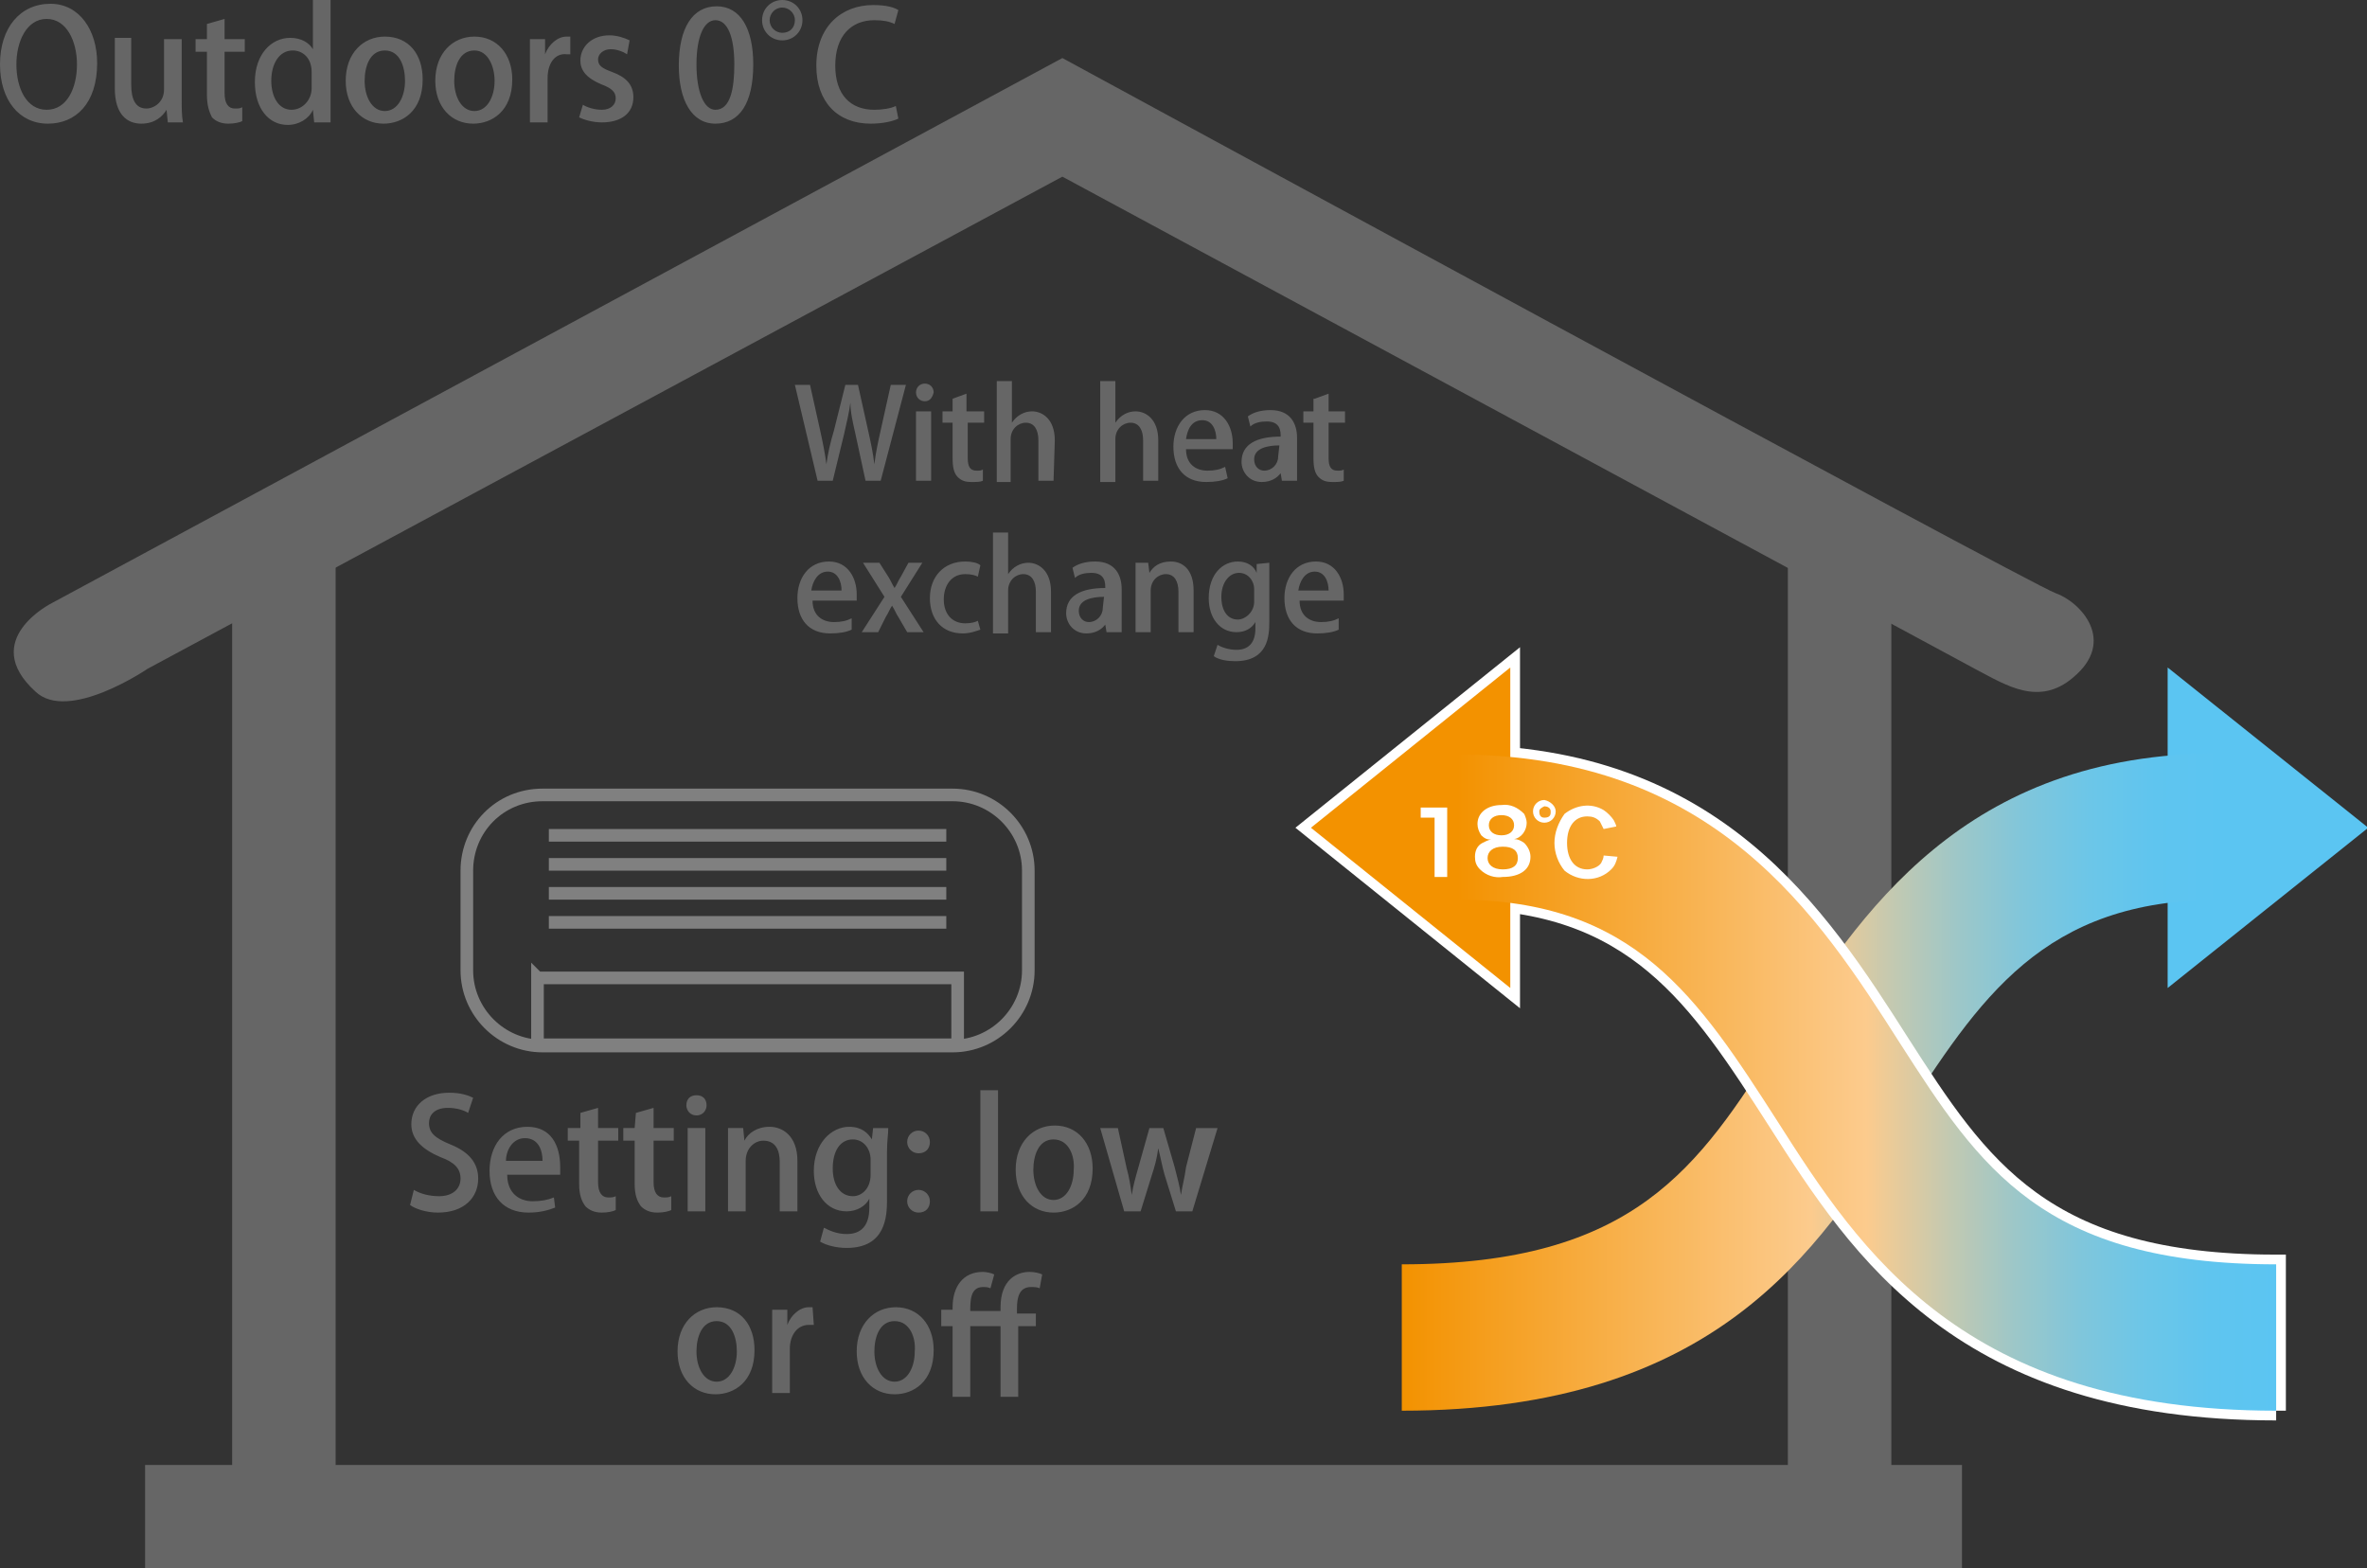
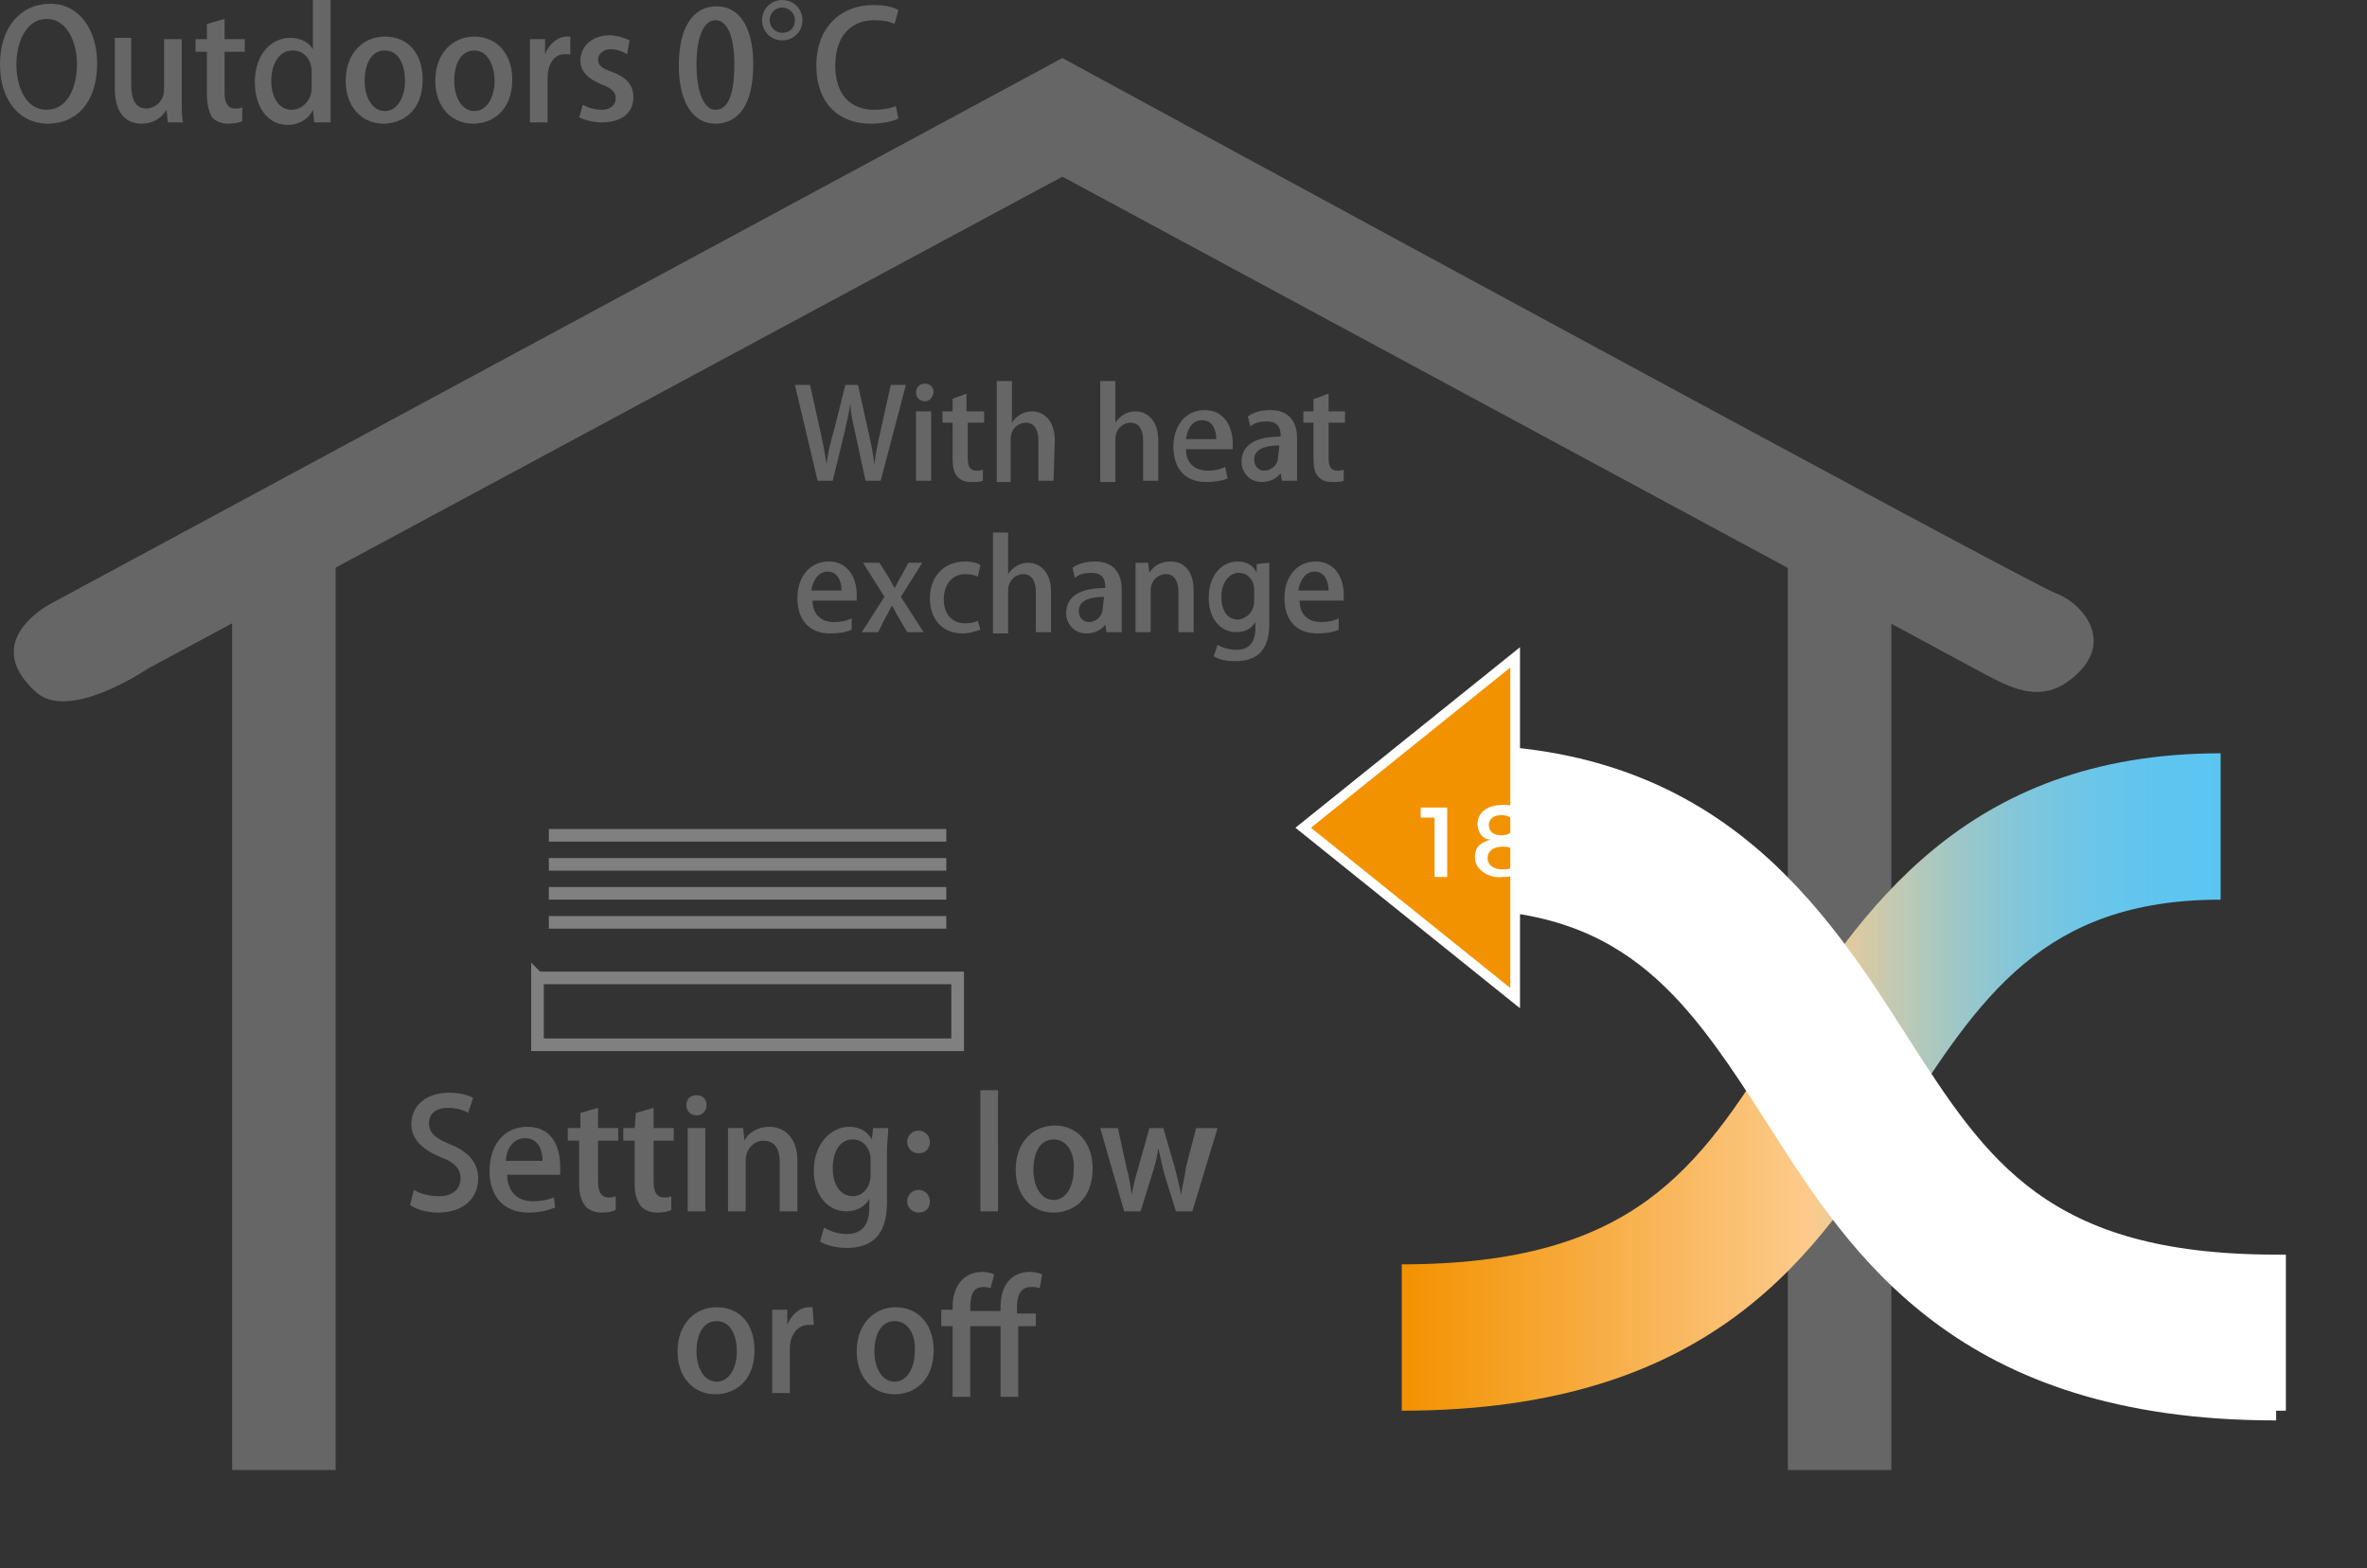
<svg xmlns="http://www.w3.org/2000/svg" version="1.1" id="Ebene_1" x="0" y="0" viewBox="0 0 187.6 124.3" xml:space="preserve">
  <rect x="0" y="0" width="187.6" height="124.3" fill="#333333" stroke="none" />
  <style>.st0{fill:#666}.st1,.st4{fill:none;stroke:gray;stroke-miterlimit:10}.st4{fill:#fff;stroke:#fff;stroke-width:1.54}</style>
  <g id="下地">
    <path class="st0" d="M164.3 53.7c-2.7 2.3-5.3.6-7.6-.6L84.2 14 11.7 53s-6.3 4.3-8.9 1.8c-4.5-4.1 1.3-7 1.3-7L84.2 4.6s76.7 41.7 78.7 42.4 4.9 3.8 1.4 6.7z" />
    <path class="st0" d="M18.4 43.1h8.2v73.4h-8.2V43.1zm123.3 0h8.2v73.4h-8.2V43.1z" />
-     <path class="st0" d="M11.5 116.1h144v8.2h-144v-8.2z" />
-     <path class="st1" d="M43 63h32.5c3.3 0 6 2.7 6 6v7.9c0 3.3-2.7 6-6 6H43c-3.3 0-6-2.7-6-6V69c0-3.3 2.6-6 6-6z" />
    <path class="st1" d="M43.5 68.5H75m-31.5-2.3H75m-31.5 4.6H75m-31.5 2.3H75m-32.4 4.4h33.3v5.3H42.6v-5.3z" />
-     <path d="M171.8 72v6.3l15.9-12.7-15.9-12.7V72z" fill="#5bc5f2" />
    <linearGradient id="SVGID_1_" gradientUnits="userSpaceOnUse" x1="111.1" y1="1993.75" x2="176" y2="1993.75" gradientTransform="translate(0 -1908)">
      <stop offset="0" stop-color="#f39200" />
      <stop offset=".5" stop-color="#fccb8d" />
      <stop offset=".52" stop-color="#f0cb95" />
      <stop offset=".6" stop-color="#c3c9b1" />
      <stop offset=".68" stop-color="#9dc7c8" />
      <stop offset=".76" stop-color="#80c6db" />
      <stop offset=".84" stop-color="#6cc6e8" />
      <stop offset=".92" stop-color="#5fc5ef" />
      <stop offset="1" stop-color="#5bc5f2" />
    </linearGradient>
    <path d="M111.1 111.8v-11.6c18.5 0 23.5-7.7 29.8-17.6 6.5-10.2 14.7-22.9 35.1-22.9v11.6c-14.1 0-19.1 7.8-25.4 17.6-6.5 10.2-14.6 22.9-39.5 22.9z" fill="url(#SVGID_1_)" />
    <path class="st4" d="M119.7 59.2v-6.3l-15.8 12.7 15.8 12.7V59.2z" />
    <path class="st4" d="M180.4 111.8c-24.8 0-33-12.7-39.5-22.9-6.3-9.8-11.3-17.6-25.4-17.6V59.8c20.4 0 28.6 12.7 35.1 22.9 6.3 9.8 11.3 17.5 29.8 17.5v11.6z" />
    <path d="M119.7 59.2v-6.3l-15.8 12.7 15.8 12.7V59.2z" fill="#f39200" />
    <linearGradient id="SVGID_2_" gradientUnits="userSpaceOnUse" x1="115.5" y1="1993.8" x2="180.4" y2="1993.8" gradientTransform="translate(0 -1908)">
      <stop offset="0" stop-color="#f39200" />
      <stop offset=".5" stop-color="#fccb8d" />
      <stop offset=".52" stop-color="#f0cb95" />
      <stop offset=".6" stop-color="#c3c9b1" />
      <stop offset=".68" stop-color="#9dc7c8" />
      <stop offset=".76" stop-color="#80c6db" />
      <stop offset=".84" stop-color="#6cc6e8" />
      <stop offset=".92" stop-color="#5fc5ef" />
      <stop offset="1" stop-color="#5bc5f2" />
    </linearGradient>
-     <path d="M180.4 111.8c-24.8 0-33-12.7-39.5-22.9-6.3-9.8-11.3-17.6-25.4-17.6V59.8c20.4 0 28.6 12.7 35.1 22.9 6.3 9.8 11.3 17.5 29.8 17.5v11.6z" fill="url(#SVGID_2_)" />
    <path d="M113.7 69.5v-4.7h-1.1V64h2.1v5.5h-1zm3.7-3.3c-.2-.3-.3-.6-.3-.9 0-.9.8-1.5 1.9-1.5.7-.1 1.3.2 1.8.7.1.2.2.5.2.7 0 .6-.4 1.2-1 1.3.3 0 .5.1.8.3.3.3.5.7.5 1.1 0 1-.8 1.6-2.2 1.6-.6.1-1.3-.1-1.8-.6-.3-.3-.4-.6-.4-1 0-.5.2-.9.6-1.1.2-.1.4-.2.7-.3-.3.1-.6-.1-.8-.3zm2.9 1.8c0-.6-.4-.9-1.2-.9s-1.2.4-1.2.9.4.9 1.2.9 1.2-.3 1.2-.9zm-2.3-2.6c0 .5.4.8 1 .8s1-.3 1-.8-.4-.8-1-.8-1 .3-1 .8zm5.3-1.1c0 .5-.4.9-.9.9s-.9-.4-.9-.9.4-.9.9-.9c.5.1.9.5.9.9zm-1.3 0c0 .3.1.5.4.5s.5-.1.5-.4v-.1c0-.3-.3-.4-.5-.4-.2.1-.4.2-.4.4zm6.2 3.6c-.1.4-.2.7-.5 1-1 1-2.6 1-3.7.1-.5-.6-.8-1.4-.8-2.2 0-.8.3-1.6.8-2.3.9-.7 2.1-.9 3.1-.3.3.2.6.5.8.8.1.2.2.4.2.5l-1 .2-.3-.6c-.3-.3-.6-.4-1-.4-1 0-1.6.8-1.6 2.1s.6 2.1 1.6 2.1c.4 0 .9-.2 1.1-.5.1-.2.2-.4.2-.6l1.1.1z" fill="#fff" />
  </g>
-   <path fill="none" d="M74.5 0v16.3H0" />
  <path class="st0" d="M7.7 5c0 3.2-1.7 4.8-3.9 4.8C1.5 9.8 0 7.9 0 5.1 0 2.2 1.6.3 4 .3 6.3.3 7.7 2.4 7.7 5zm-6.4.1c0 1.9.8 3.6 2.4 3.6S6.1 7 6.1 5.1c0-1.8-.8-3.6-2.4-3.6-1.6 0-2.4 1.8-2.4 3.6zm13.1 2.7c0 .7 0 1.4.1 1.9h-1.2l-.1-1c-.3.5-.9 1.1-2 1.1S9.1 9.1 9.1 7V3h1.3v3.7c0 1.1.3 1.9 1.2 1.9.6 0 1.4-.5 1.4-1.5v-4h1.4v4.7zm2-5.9l1.4-.4v1.6h1.6v1h-1.6v3.3c0 .8.3 1.2.8 1.2.3 0 .4 0 .6-.1v1.1c-.2.1-.6.2-1.1.2-.6 0-1-.2-1.3-.5-.2-.4-.4-.9-.4-1.8V4.1h-.9v-1h.9V1.9zm9.8 6v1.8h-1.3l-.1-1c-.3.7-1.1 1.2-2 1.2-1.5 0-2.6-1.3-2.6-3.4C20.2 4.3 21.5 3 23 3c.9 0 1.5.4 1.8.9V0h1.4v7.9zm-1.5-2.2c0-1.1-.7-1.7-1.5-1.7-1.1 0-1.7 1.1-1.7 2.4s.6 2.3 1.6 2.3c.9 0 1.6-.8 1.6-1.7V5.7zm8.8.6c0 2.5-1.6 3.5-3.1 3.5-1.7 0-3-1.3-3-3.4 0-2.2 1.4-3.5 3.1-3.5 1.9 0 3 1.4 3 3.4zm-3-2.3c-1.2 0-1.6 1.3-1.6 2.4 0 1.3.6 2.4 1.6 2.4s1.6-1.1 1.6-2.4c0-1.1-.4-2.4-1.6-2.4zm10.1 2.3c0 2.5-1.6 3.5-3.1 3.5-1.7 0-3-1.3-3-3.4 0-2.2 1.4-3.5 3.1-3.5 1.8 0 3 1.4 3 3.4zm-3-2.3C36.4 4 36 5.3 36 6.4c0 1.3.6 2.4 1.6 2.4s1.6-1.1 1.6-2.4c0-1.1-.5-2.4-1.6-2.4zm7.7.3h-.4c-.9-.1-1.5.7-1.5 1.9v3.5H42V3.1h1.2v1.2c.3-.8 1-1.4 1.7-1.4h.3v1.4h.1zm4.4 0c-.3-.2-.8-.4-1.3-.4-.6 0-1 .4-1 .8 0 .5.3.7 1.1 1 1.1.4 1.7 1 1.7 2 0 1.3-1 2-2.5 2-.7 0-1.4-.2-1.8-.4l.3-1c.3.2.9.4 1.5.4.7 0 1.1-.4 1.1-.9s-.3-.8-1.1-1.1C46.5 6.2 46 5.6 46 4.8c0-1.1.9-2 2.3-2 .6 0 1.2.2 1.6.4l-.2 1.1zm4.1.9c0-3 1.1-4.7 3-4.7s2.9 1.8 2.9 4.6c0 3.1-1.1 4.7-3 4.7s-2.9-1.9-2.9-4.6zm4.4-.1c0-2.1-.5-3.5-1.5-3.5-.9 0-1.5 1.3-1.5 3.5s.6 3.6 1.5 3.6c1.2 0 1.5-1.7 1.5-3.6zm5.4-3.5c0 .9-.7 1.6-1.6 1.6-.9 0-1.6-.7-1.6-1.6S61.1 0 62 0c.9 0 1.6.7 1.6 1.6zm-2.6 0c0 .6.5 1 1 1 .6 0 1-.4 1-1s-.5-1-1-1c-.6 0-1 .5-1 1zm10.2 7.8c-.4.2-1.2.4-2.2.4-2.6 0-4.3-1.7-4.3-4.6 0-3.1 2-4.8 4.5-4.8 1.1 0 1.7.2 2 .4l-.3 1.1c-.4-.2-.9-.3-1.6-.3-1.8 0-3.1 1.2-3.1 3.6 0 2.3 1.2 3.5 3.1 3.5.6 0 1.3-.1 1.7-.3l.2 1zm.6 21.1l-2 7.6h-1.2l-.8-3.7c-.2-.9-.4-1.7-.4-2.5-.1.8-.3 1.6-.5 2.5l-.9 3.7h-1.2L63 30.5h1.2l.8 3.6c.2.9.4 1.9.5 2.7.1-.8.3-1.7.6-2.7l.9-3.6h1l.8 3.6c.2.9.4 1.8.5 2.7.1-.9.3-1.8.5-2.7l.8-3.6h1.2zm1.5 1.3c-.4 0-.7-.3-.7-.7 0-.4.3-.7.7-.7.4 0 .7.3.7.7-.1.4-.3.7-.7.7zm.5 6.3h-1.2v-5.5h1.2v5.5zm1.7-6.5l1.1-.4v1.4H78v.9h-1.3v2.8c0 .7.2 1 .7 1 .2 0 .4 0 .5-.1v.9c-.2.1-.5.1-.9.1-.5 0-.8-.1-1.1-.4-.3-.3-.4-.8-.4-1.5v-2.8h-.8v-.9h.8v-1zm8 6.5h-1.2v-3.2c0-.8-.3-1.4-1-1.4-.6 0-1.2.5-1.2 1.3v3.4H79v-8h1.2v3.3c.4-.6 1-.9 1.6-.9.8 0 1.8.6 1.8 2.3l-.1 3.2zm8.3 0h-1.2v-3.2c0-.8-.3-1.4-1-1.4-.6 0-1.2.5-1.2 1.3v3.4h-1.2v-8h1.2v3.3c.4-.6 1-.9 1.6-.9.8 0 1.8.6 1.8 2.3v3.2zm5.5-.2c-.4.2-1 .3-1.7.3-1.7 0-2.6-1.1-2.6-2.8 0-1.6.9-2.9 2.5-2.9 1.5 0 2.2 1.3 2.2 2.6v.5H94c0 1.2.8 1.7 1.7 1.7.6 0 1-.1 1.4-.3l.2.9zm-.9-3.1c0-.7-.3-1.5-1.1-1.5-.9 0-1.2.8-1.3 1.5h2.4zm6.4 2.2v1.1h-1.2l-.1-.6c-.3.4-.8.7-1.5.7-1 0-1.6-.8-1.6-1.6 0-1.4 1.2-2 3.1-2 0-.4 0-1.2-1.1-1.2-.5 0-1 .1-1.3.4l-.2-.8c.4-.3 1-.5 1.8-.5 1.6 0 2.1 1.1 2.1 2.2V37zm-1.4-1.7c-.9 0-2 .2-2 1.1 0 .6.4.9.8.9.6 0 1.1-.5 1.1-1.1l.1-.9zm2.8-3.7l1.1-.4v1.4h1.3v.9h-1.3v2.8c0 .7.2 1 .7 1 .2 0 .4 0 .5-.1v.9c-.2.1-.5.1-.9.1-.5 0-.8-.1-1.1-.4-.3-.3-.4-.8-.4-1.5v-2.8h-.8v-.9h.8v-1h.1zM67.5 49.9c-.4.2-1 .3-1.7.3-1.7 0-2.6-1.1-2.6-2.8 0-1.6.9-2.9 2.5-2.9 1.5 0 2.2 1.3 2.2 2.6v.5h-3.5c0 1.2.8 1.7 1.7 1.7.6 0 1-.1 1.4-.3v.9zm-.8-3.1c0-.7-.3-1.5-1.1-1.5s-1.2.8-1.3 1.5h2.4zm6.4-2.2l-1.7 2.7 1.8 2.8h-1.3l-.7-1.2c-.2-.3-.3-.6-.5-.9-.2.3-.3.6-.5.9l-.6 1.2h-1.3l1.8-2.8-1.7-2.7h1.3l.7 1.1c.2.3.3.6.5.9.2-.3.3-.6.5-.9l.6-1.1h1.1zm4.6 5.3c-.3.1-.8.3-1.4.3-1.6 0-2.6-1.1-2.6-2.8s1.1-2.9 2.8-2.9c.5 0 1 .1 1.2.3l-.2.9c-.2-.1-.5-.2-1-.2-1.1 0-1.7.9-1.7 2 0 1.2.7 1.9 1.7 1.9.5 0 .8-.1 1-.2l.2.7zm5.6.2h-1.2v-3.2c0-.8-.3-1.4-1-1.4-.6 0-1.2.5-1.2 1.3v3.4h-1.2v-8h1.2v3.3c.4-.6 1-.9 1.6-.9.8 0 1.8.6 1.8 2.3v3.2zm5.6-1.3v1.3h-1.2l-.1-.6c-.3.4-.8.7-1.5.7-1 0-1.6-.8-1.6-1.6 0-1.4 1.2-2 3.1-2 0-.4 0-1.2-1.1-1.2-.5 0-1 .1-1.3.4L85 45c.4-.3 1-.5 1.8-.5 1.6 0 2.1 1.1 2.1 2.2v2.1zm-1.4-1.5c-.9 0-2 .2-2 1.1 0 .6.4.9.8.9.6 0 1.1-.5 1.1-1.1l.1-.9zm7.1 2.8h-1.2v-3.2c0-.8-.3-1.4-1-1.4-.6 0-1.2.5-1.2 1.3v3.3H90v-5.5h1l.1.8c.3-.5.8-.9 1.7-.9.9 0 1.8.6 1.8 2.3v3.3zm6-5.5v4.7c0 1.1-.1 3.1-2.7 3.1-.6 0-1.3-.1-1.7-.4l.3-.9c.3.2.9.4 1.5.4.9 0 1.5-.5 1.5-1.7v-.5c-.3.5-.8.8-1.5.8-1.3 0-2.2-1.1-2.2-2.7 0-1.9 1.1-2.9 2.3-2.9.8 0 1.3.4 1.5.9v-.7l1-.1zm-1.2 2.1c0-.7-.5-1.3-1.2-1.3-.8 0-1.4.8-1.4 1.9 0 1.1.5 1.8 1.3 1.8.6 0 1.3-.6 1.3-1.4v-1zm6.7 3.2c-.4.2-1 .3-1.7.3-1.7 0-2.6-1.1-2.6-2.8 0-1.6.9-2.9 2.5-2.9 1.5 0 2.2 1.3 2.2 2.6v.5H103c0 1.2.8 1.7 1.7 1.7.6 0 1-.1 1.4-.3v.9zm-.8-3.1c0-.7-.3-1.5-1.1-1.5s-1.2.8-1.3 1.5h2.4zM37.1 88.2c-.3-.2-.9-.4-1.6-.4-1.1 0-1.5.6-1.5 1.2 0 .8.5 1.2 1.7 1.7 1.5.6 2.2 1.5 2.2 2.7 0 1.5-1.1 2.7-3.2 2.7-.9 0-1.8-.3-2.2-.6l.3-1.2c.5.3 1.2.5 2 .5 1.1 0 1.7-.6 1.7-1.4s-.5-1.3-1.6-1.7c-1.4-.6-2.3-1.4-2.3-2.6 0-1.5 1.2-2.5 3-2.5.9 0 1.5.2 1.9.4l-.4 1.2zm6.9 7.5c-.5.2-1.2.4-2.1.4-2 0-3.1-1.3-3.1-3.3s1.1-3.5 3-3.5 2.6 1.5 2.6 3.2v.6h-4.2c0 1.5 1 2.1 2 2.1.7 0 1.2-.1 1.7-.3l.1.8zM43 92c0-.8-.3-1.8-1.4-1.8-1 0-1.5 1-1.5 1.8H43zm3-3.8l1.4-.4v1.6H49v1h-1.6v3.3c0 .8.3 1.2.8 1.2.3 0 .4 0 .6-.1v1.1c-.2.1-.6.2-1.1.2-.6 0-1-.2-1.3-.5-.3-.4-.5-.9-.5-1.8v-3.4H45v-1h1v-1.2zm4.4 0l1.4-.4v1.6h1.6v1h-1.6v3.3c0 .8.3 1.2.8 1.2.3 0 .4 0 .6-.1v1.1c-.2.1-.6.2-1.1.2-.6 0-1-.2-1.3-.5-.3-.4-.5-.9-.5-1.8v-3.4h-.9v-1h.9l.1-1.2zm4.8.2c-.5 0-.8-.4-.8-.8 0-.5.3-.8.8-.8s.8.3.8.8c0 .4-.3.8-.8.8zm.7 7.6h-1.4v-6.6h1.4V96zm7.3 0h-1.4v-3.9c0-.9-.3-1.7-1.3-1.7-.7 0-1.4.6-1.4 1.6v4h-1.4v-6.6h1.2l.1 1c.3-.6 1-1.1 2-1.1s2.2.7 2.2 2.7v4zm7.2-6.6c0 .5-.1 1-.1 1.9v3.8c0 1.3-.1 3.8-3.2 3.8-.8 0-1.6-.2-2.1-.5l.3-1.1c.4.2 1 .5 1.8.5 1.1 0 1.8-.6 1.8-2.1V95c-.3.6-1 1-1.8 1-1.6 0-2.6-1.4-2.6-3.2 0-2.2 1.4-3.5 2.8-3.5 1 0 1.5.5 1.8 1l.1-.9h1.2zM69 91.9c0-.9-.6-1.6-1.4-1.6-1 0-1.6.9-1.6 2.3 0 1.3.6 2.2 1.6 2.2.7 0 1.4-.6 1.4-1.7v-1.2zm2.9-1.4c0-.5.4-.9.9-.9s.9.4.9.9-.3.9-.9.9c-.5 0-.9-.4-.9-.9zm0 4.7c0-.5.4-.9.9-.9s.9.4.9.9-.3.9-.9.9c-.5 0-.9-.4-.9-.9zm7.2.8h-1.4v-9.6h1.4V96zm7.5-3.4c0 2.5-1.6 3.5-3.1 3.5-1.7 0-3-1.3-3-3.4 0-2.2 1.4-3.5 3.1-3.5 1.8 0 3 1.4 3 3.4zm-3.1-2.3c-1.2 0-1.6 1.3-1.6 2.4 0 1.3.6 2.4 1.6 2.4s1.6-1.1 1.6-2.4c.1-1.1-.4-2.4-1.6-2.4zm13-.9l-2 6.6h-1.3l-.9-2.9c-.2-.7-.3-1.3-.5-2.1-.1.8-.3 1.5-.5 2.1l-.9 2.9h-1.3l-1.9-6.6h1.4l.7 3.2c.2.7.3 1.4.4 2.1.1-.7.3-1.4.5-2.1l.9-3.2h1.1l.9 3.1c.2.8.4 1.5.5 2.2.1-.7.3-1.4.4-2.2l.8-3.1h1.7zM59.8 107c0 2.5-1.6 3.5-3.1 3.5-1.7 0-3-1.3-3-3.4 0-2.2 1.4-3.5 3.1-3.5 1.9 0 3 1.4 3 3.4zm-3-2.3c-1.2 0-1.6 1.3-1.6 2.4 0 1.3.6 2.4 1.6 2.4s1.6-1.1 1.6-2.4c0-1.1-.4-2.4-1.6-2.4zm7.7.3h-.4c-.9 0-1.5.8-1.5 1.9v3.5h-1.4v-6.6h1.2v1.2c.3-.8 1-1.4 1.7-1.4h.3l.1 1.4zm9.5 2c0 2.5-1.6 3.5-3.1 3.5-1.7 0-3-1.3-3-3.4 0-2.2 1.4-3.5 3.1-3.5 1.8 0 3 1.4 3 3.4zm-3.1-2.3c-1.2 0-1.6 1.3-1.6 2.4 0 1.3.6 2.4 1.6 2.4s1.6-1.1 1.6-2.4c.1-1.1-.4-2.4-1.6-2.4zm3.7.1v-1h.9v-.2c0-1.6.8-2.8 2.4-2.8.3 0 .7.1.9.2l-.3 1.1c-.2-.1-.4-.1-.6-.1-1 0-1 1.1-1 1.9h2.4v-.3c0-2.2 1.3-2.8 2.3-2.8.4 0 .8.1 1 .2l-.2 1.1c-.2-.1-.4-.1-.7-.1-.9 0-1.1.8-1.1 1.7v.4h1.5v1h-1.4v5.6h-1.4v-5.6h-2.4v5.6h-1.4v-5.6h-.9v-.3z" />
</svg>